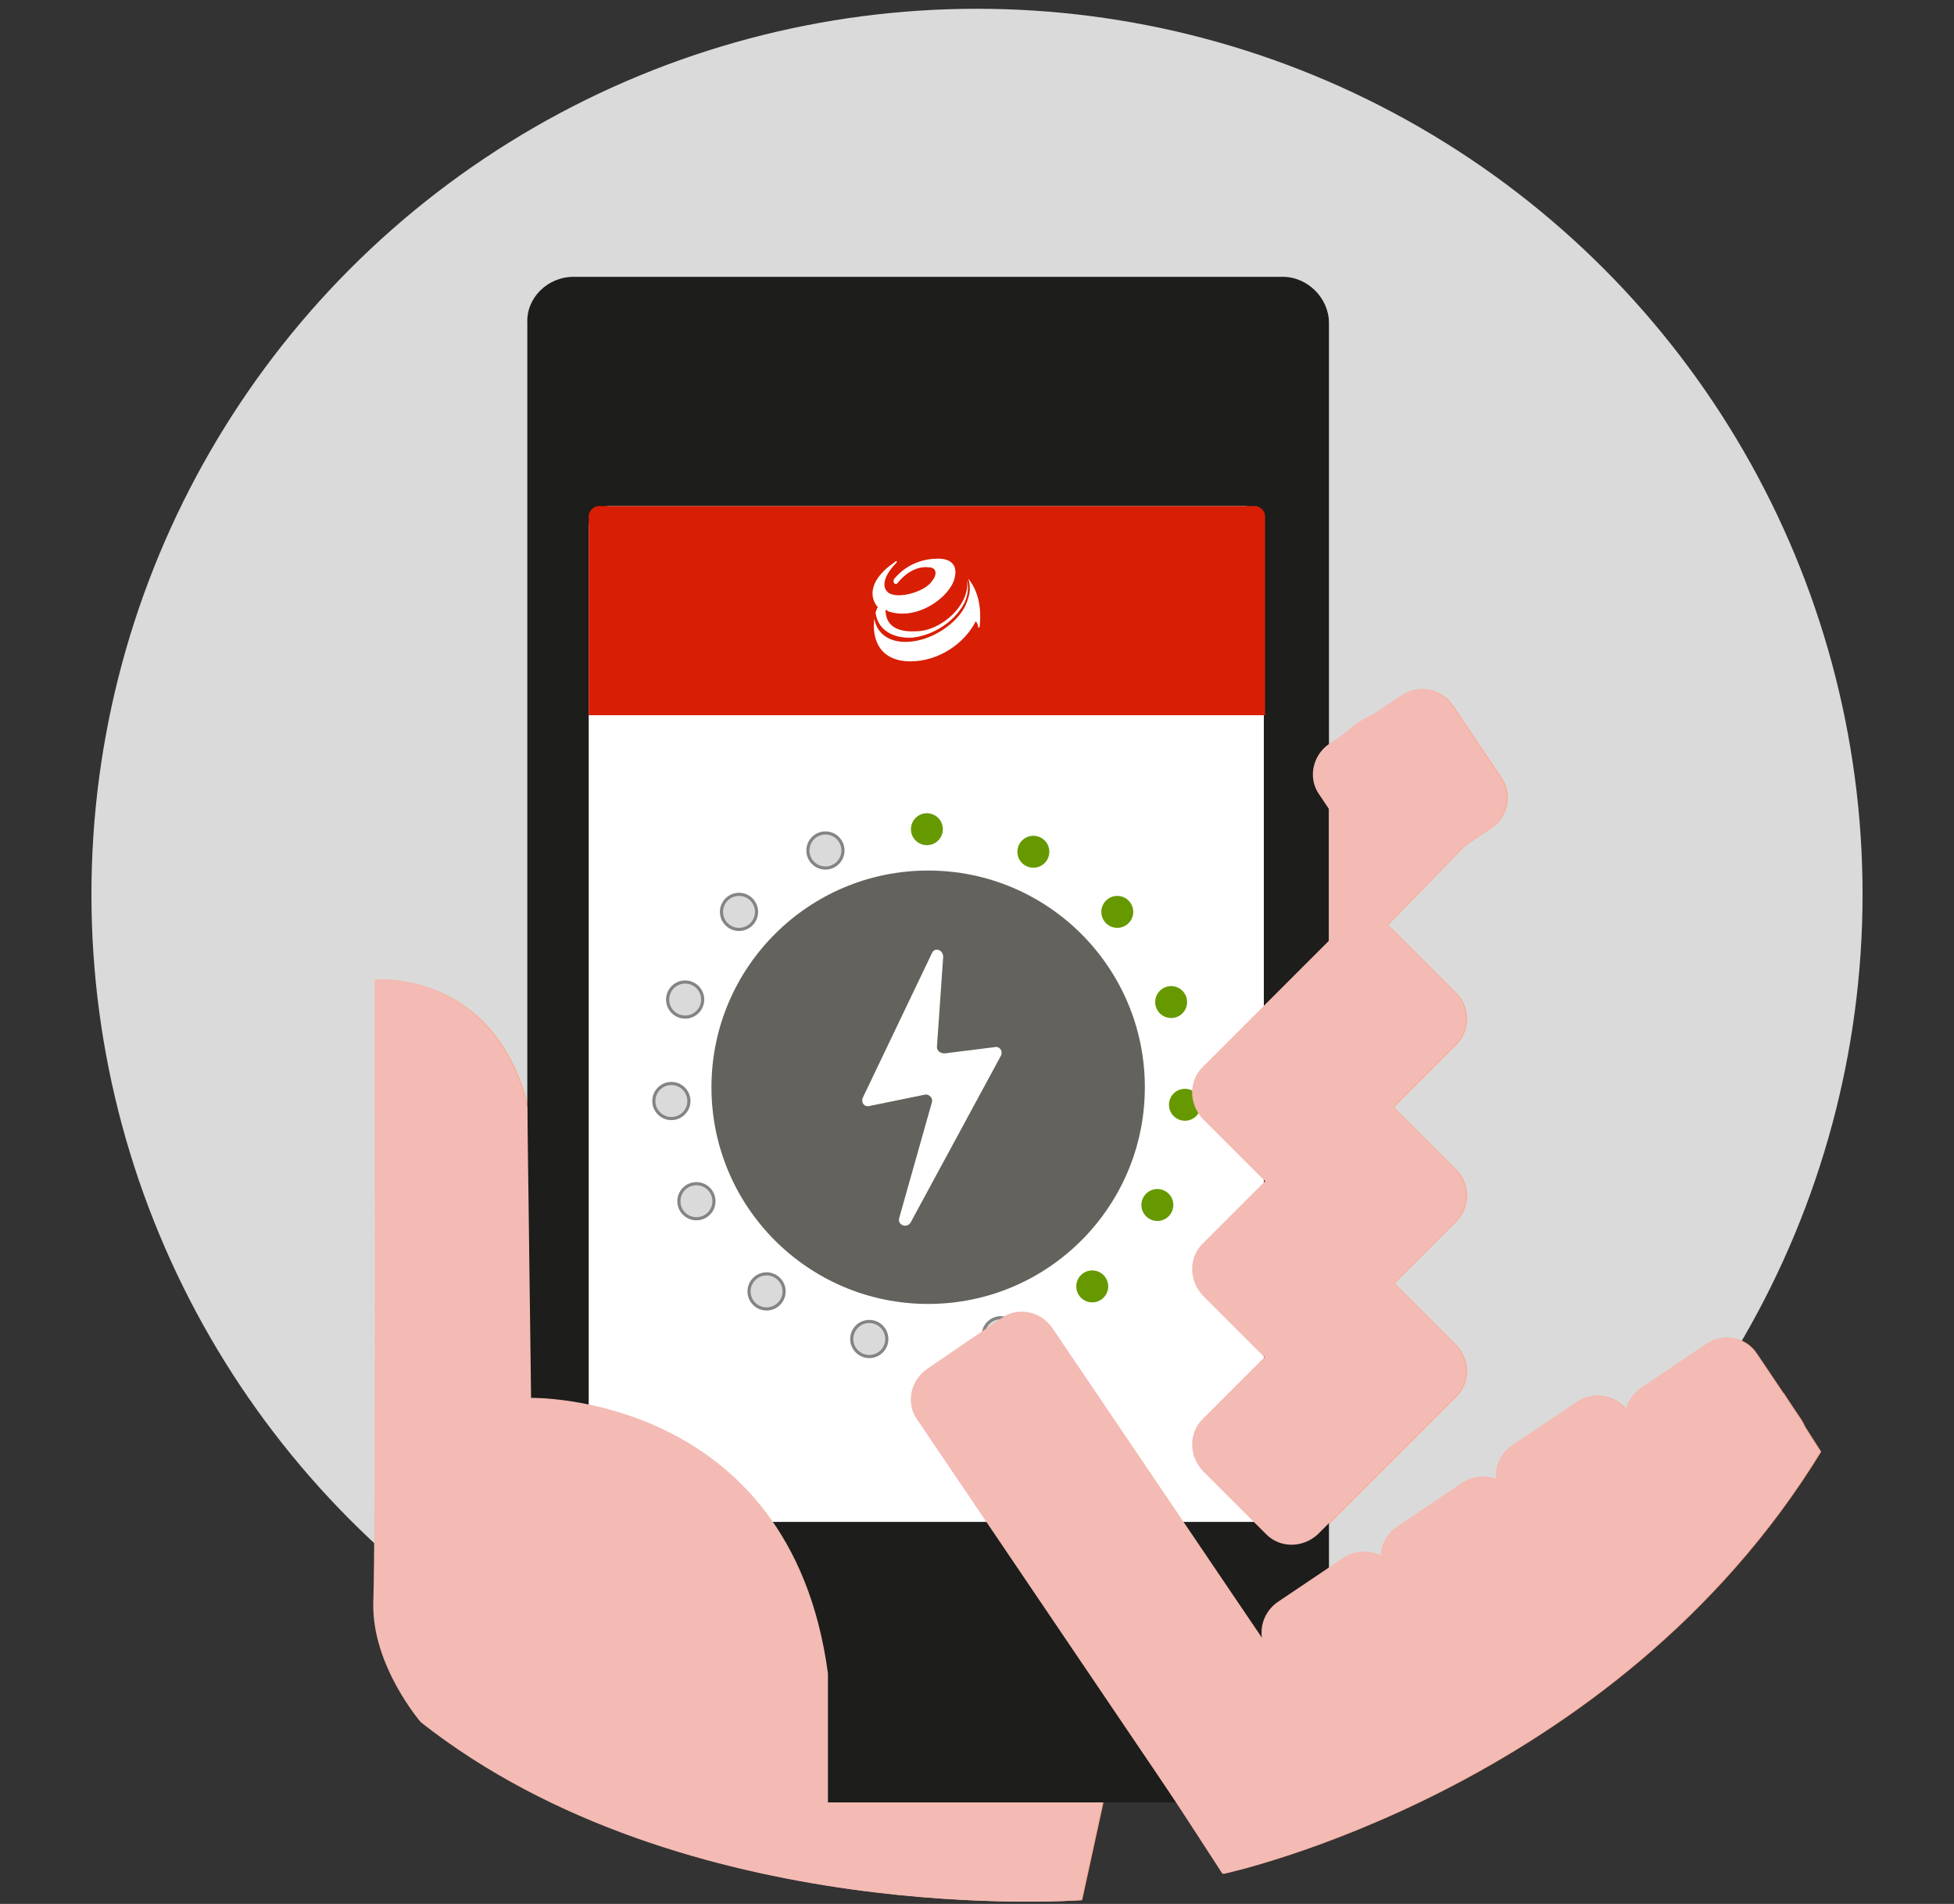
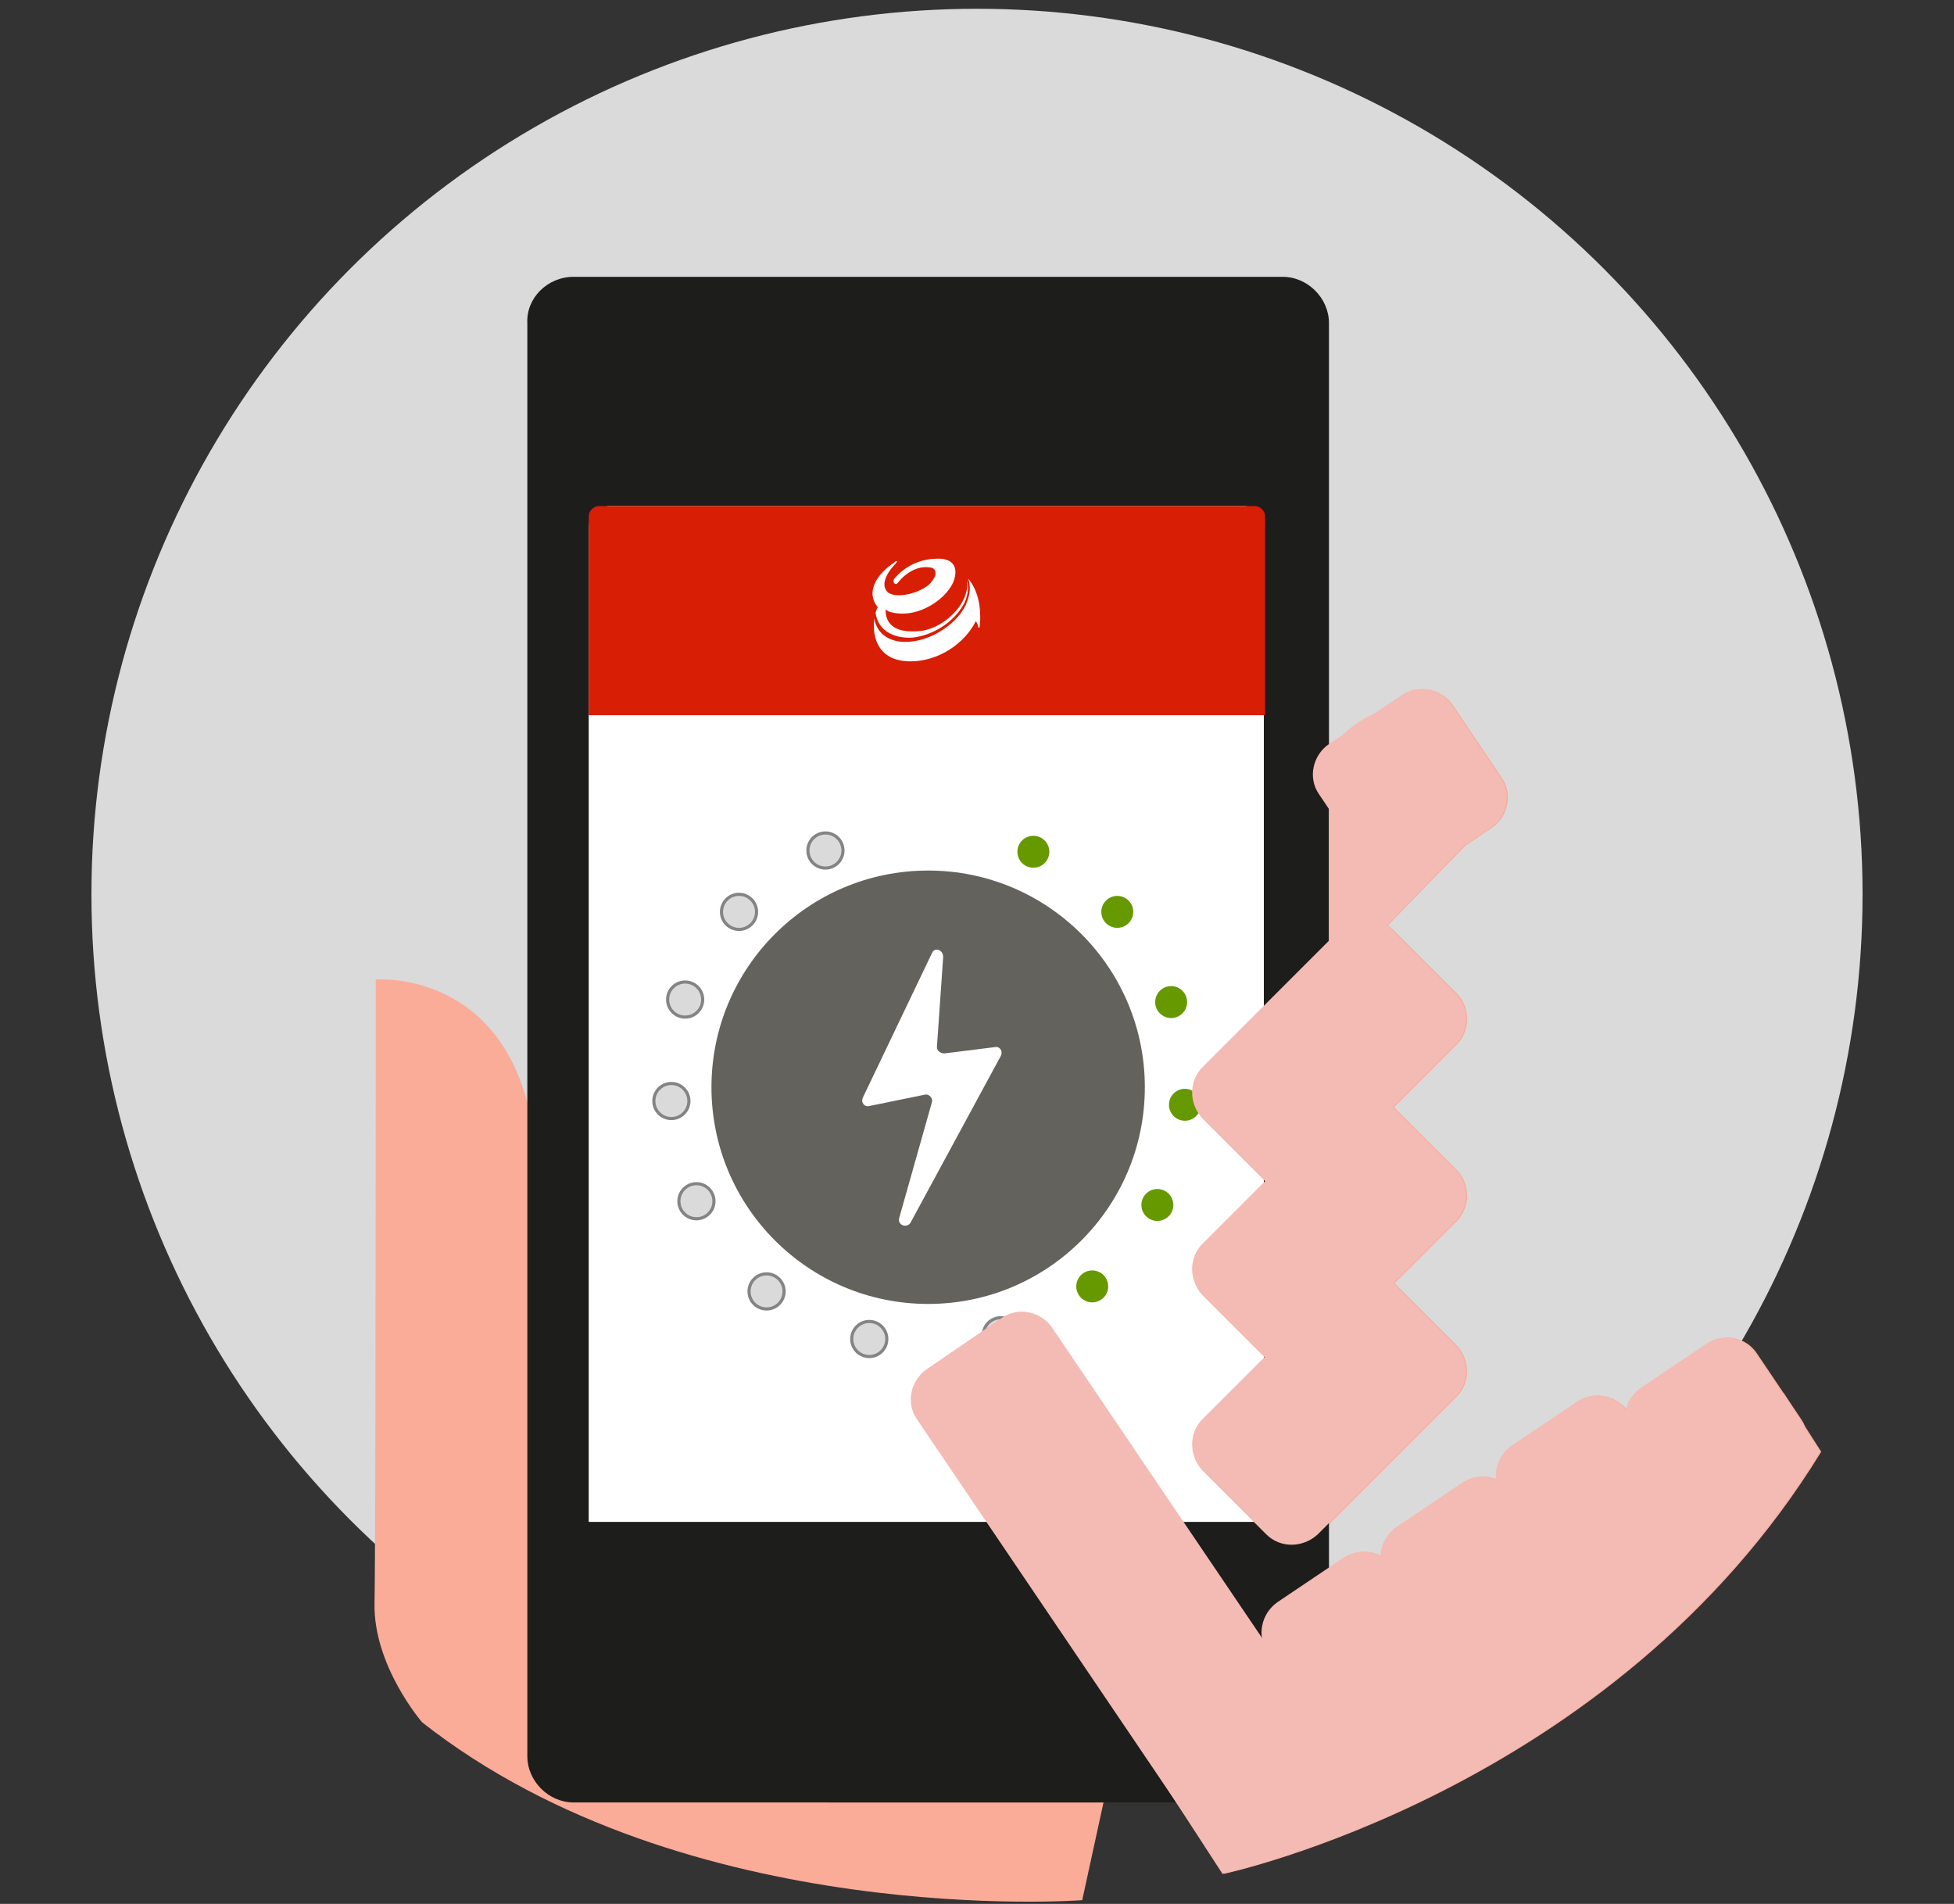
<svg xmlns="http://www.w3.org/2000/svg" version="1.1" id="Layer_1" x="0px" y="0px" width="156px" height="152px" viewBox="0 0 156 152" style="enable-background:new 0 0 156 152;" xml:space="preserve">
  <rect x="0" y="0" width="156" height="152" fill="#333333" stroke="none" />
  <style type="text/css">
	.st0{fill:#FAAC99;}
	.st1{fill:#DADADA;}
	.st2{fill:#1D1D1B;}
	.st3{fill:#FFFFFF;}
	.st4{fill:#D81E04;}
	.st5{fill:#64625D;}
	.st6{fill-rule:evenodd;clip-rule:evenodd;fill:#669900;stroke:#FFFFFF;stroke-width:0.25;stroke-miterlimit:10;}
	.st7{fill-rule:evenodd;clip-rule:evenodd;fill:#DADADA;stroke:#848484;stroke-width:0.25;stroke-miterlimit:10;}
	.st8{fill:#F3BBB3;}
	.st9{fill-rule:evenodd;clip-rule:evenodd;fill:#FFFFFF;}
</style>
  <path class="st0" d="M80.1,105.2l-6,4.1c-1.3,0.9-1.7,2.7-0.8,4l22.6,33.4c0.9,1.3,2.7,1.7,4,0.8l6-4.1c1.3-0.9,1.7-2.7,0.8-4  L84,106C83.2,104.7,81.4,104.3,80.1,105.2z" />
  <circle class="st1" cx="78" cy="71.4" r="70.7" />
  <path class="st0" d="M30,78.2c0,0,9.5-0.8,12.2,10.2l0.3,23.2c0,0,20.7-0.4,23.7,22v10.3h21.9l-1.7,7.8c0,0-31.6,2.4-52.7-14.2  c0,0-3.9-4.5-3.8-9.5C30,123.1,30,78.2,30,78.2z" />
  <path class="st0" d="M116.3,79.3l-5.1-5.1c-1.1-1.1-2.9-1.1-4.1,0l-11,11c-1.1,1.1-1.1,2.9,0,4.1l5.1,5.1c1.1,1.1,2.9,1.1,4.1,0  l11-11C117.4,82.3,117.4,80.4,116.3,79.3z" />
  <path class="st0" d="M116.3,93.4l-5.1-5.1c-1.1-1.1-2.9-1.1-4.1,0l-11,11c-1.1,1.1-1.1,2.9,0,4.1l5.1,5.1c1.1,1.1,2.9,1.1,4.1,0  l11-11C117.4,96.4,117.4,94.5,116.3,93.4z" />
  <path class="st0" d="M116.3,107.4l-5.1-5.1c-1.1-1.1-2.9-1.1-4.1,0l-11,11c-1.1,1.1-1.1,2.9,0,4.1l5.1,5.1c1.1,1.1,2.9,1.1,4.1,0  l11-11C117.4,110.4,117.4,108.6,116.3,107.4z" />
  <path class="st0" d="M107.3,124.4l-5.2,3.5c-1.3,0.9-1.7,2.7-0.8,4l7,10.3c0.9,1.3,2.7,1.7,4,0.8l5.2-3.5c1.3-0.9,1.7-2.7,0.8-4  l-7-10.3C110.4,123.8,108.6,123.5,107.3,124.4z" />
  <path class="st0" d="M116.8,118.4l-5.2,3.5c-1.3,0.9-1.7,2.7-0.8,4l7.3,10.7c0.9,1.3,2.7,1.7,4,0.8l5.2-3.5c1.3-0.9,1.7-2.7,0.8-4  l-7.3-10.7C119.9,117.8,118.1,117.5,116.8,118.4z" />
  <path class="st0" d="M126,111.9l-5.2,3.5c-1.3,0.9-1.7,2.7-0.8,4l7.1,10.5c0.9,1.3,2.7,1.7,4,0.8l5.2-3.5c1.3-0.9,1.7-2.7,0.8-4  l-7.1-10.5C129.1,111.4,127.3,111,126,111.9z" />
  <path class="st0" d="M136.3,107.3l-5.2,3.5c-1.3,0.9-1.7,2.7-0.8,4l3.5,5.2c0.9,1.3,2.7,1.7,4,0.8l5.2-3.5c1.3-0.9,1.7-2.7,0.8-4  l-3.5-5.2C139.4,106.7,137.6,106.4,136.3,107.3z" />
  <path class="st0" d="M112,55.5l-5.8,3.9c-1.3,0.9-1.7,2.7-0.8,4l3.9,5.8c0.9,1.3,2.7,1.7,4,0.8l5.8-3.9c1.3-0.9,1.7-2.7,0.8-4  l-3.9-5.8C115.1,55,113.3,54.6,112,55.5z" />
  <path class="st0" d="M110,56.9c0,0-2.2,0.8-3.8,3v17.3l3.8-2.5l7.3-7.5L110,56.9z" />
  <path class="st0" d="M92.7,141.9l5,7.7c0,0,31.1-6.6,47.7-33.7l-3-4.7L92.7,141.9z" />
  <path class="st2" d="M45.8,22.1h56.6c2,0,3.7,1.7,3.7,3.7v114.4c0,2-1.7,3.7-3.7,3.7H45.8c-2,0-3.7-1.7-3.7-3.7V25.8  C42,23.8,43.7,22.1,45.8,22.1z" />
  <g>
    <path class="st3" d="M99.3,40.4H48.7c-0.9,0-1.7,0.8-1.7,1.7v69.2v10.2h14.9h17.2h15.7h6.1V121V79V42.1   C101,41.2,100.2,40.4,99.3,40.4z" />
    <path class="st4" d="M101,57.1H47V41.2c0-0.4,0.4-0.8,0.8-0.8h52.4c0.4,0,0.8,0.4,0.8,0.8V57.1z" />
  </g>
  <g>
    <circle class="st5" cx="74.1" cy="86.8" r="17.3" />
    <g>
      <circle class="st6" cx="94.6" cy="88.2" r="1.4" />
      <circle class="st6" cx="93.5" cy="80" r="1.4" />
      <circle class="st6" cx="89.2" cy="72.8" r="1.4" />
      <circle class="st6" cx="82.5" cy="68" r="1.4" />
-       <circle class="st6" cx="74" cy="66.2" r="1.4" />
      <circle class="st7" cx="65.9" cy="67.9" r="1.4" />
      <circle class="st7" cx="59" cy="72.8" r="1.4" />
      <circle class="st7" cx="54.7" cy="79.8" r="1.4" />
      <circle class="st7" cx="53.6" cy="87.9" r="1.4" />
      <circle class="st7" cx="55.6" cy="95.9" r="1.4" />
      <circle class="st7" cx="61.2" cy="103.1" r="1.4" />
      <circle class="st7" cx="69.4" cy="106.9" r="1.4" />
      <circle class="st7" cx="79.9" cy="106.6" r="1.4" />
      <circle class="st6" cx="87.2" cy="102.7" r="1.4" />
      <circle class="st6" cx="92.4" cy="96.2" r="1.4" />
    </g>
  </g>
-   <path class="st8" d="M29.9,78.2c0,0,9.5-0.8,12.2,10.2l0.3,23.2c0,0,20.7-0.4,23.7,22v10.3H88l-1.7,7.8c0,0-31.6,2.4-52.7-14.2  c0,0-3.9-4.5-3.8-9.5C30,123.1,29.9,78.2,29.9,78.2z" />
  <path class="st8" d="M116.2,79.3l-5.1-5.1c-1.1-1.1-2.9-1.1-4.1,0l-11,11c-1.1,1.1-1.1,2.9,0,4.1l5.1,5.1c1.1,1.1,2.9,1.1,4.1,0  l11-11C117.3,82.3,117.3,80.4,116.2,79.3z" />
  <path class="st8" d="M116.2,93.4l-5.1-5.1c-1.1-1.1-2.9-1.1-4.1,0l-11,11c-1.1,1.1-1.1,2.9,0,4.1l5.1,5.1c1.1,1.1,2.9,1.1,4.1,0  l11-11C117.3,96.4,117.3,94.5,116.2,93.4z" />
  <path class="st8" d="M80,105.2l-6,4.1c-1.3,0.9-1.7,2.7-0.8,4l22.6,33.4c0.9,1.3,2.7,1.7,4,0.8l6-4.1c1.3-0.9,1.7-2.7,0.8-4L84,106  C83.1,104.7,81.3,104.3,80,105.2z" />
  <path class="st8" d="M116.2,107.4l-5.1-5.1c-1.1-1.1-2.9-1.1-4.1,0l-11,11c-1.1,1.1-1.1,2.9,0,4.1l5.1,5.1c1.1,1.1,2.9,1.1,4.1,0  l11-11C117.3,110.4,117.3,108.6,116.2,107.4z" />
  <path class="st8" d="M107.2,124.4l-5.2,3.5c-1.3,0.9-1.7,2.7-0.8,4l7,10.3c0.9,1.3,2.7,1.7,4,0.8l5.2-3.5c1.3-0.9,1.7-2.7,0.8-4  l-7-10.3C110.3,123.8,108.5,123.5,107.2,124.4z" />
  <path class="st8" d="M116.7,118.4l-5.2,3.5c-1.3,0.9-1.7,2.7-0.8,4l7.3,10.7c0.9,1.3,2.7,1.7,4,0.8l5.2-3.5c1.3-0.9,1.7-2.7,0.8-4  l-7.3-10.7C119.8,117.8,118,117.5,116.7,118.4z" />
  <path class="st8" d="M125.9,111.9l-5.2,3.5c-1.3,0.9-1.7,2.7-0.8,4l7.1,10.5c0.9,1.3,2.7,1.7,4,0.8l5.2-3.5c1.3-0.9,1.7-2.7,0.8-4  l-7.1-10.5C129,111.4,127.2,111,125.9,111.9z" />
  <path class="st8" d="M136.2,107.3l-5.2,3.5c-1.3,0.9-1.7,2.7-0.8,4l3.5,5.2c0.9,1.3,2.7,1.7,4,0.8l5.2-3.5c1.3-0.9,1.7-2.7,0.8-4  l-3.5-5.2C139.3,106.7,137.5,106.4,136.2,107.3z" />
  <path class="st8" d="M111.9,55.5l-5.8,3.9c-1.3,0.9-1.7,2.7-0.8,4l3.9,5.8c0.9,1.3,2.7,1.7,4,0.8l5.8-3.9c1.3-0.9,1.7-2.7,0.8-4  l-3.9-5.8C115,55,113.2,54.6,111.9,55.5z" />
  <path class="st8" d="M109.9,56.9c0,0-2.2,0.8-3.8,3v17.3l3.8-2.5l7.3-7.5L109.9,56.9z" />
  <path class="st8" d="M92.6,141.9l5,7.7c0,0,31.1-6.6,47.7-33.7l-3-4.7L92.6,141.9z" />
  <path class="st9" d="M69.9,48.9c0.2,1.6,1.7,2.1,3,2c1.6-0.2,3.2-1.2,4-2.6c0.3-0.5,0.5-1.3,0.3-2l0,0c0.3,1.9-2,4.1-4.1,4.1  c-1.9,0.1-2.4-0.8-2.4-1.7c0.1,0,0.1,0,0.2,0.1c2.3,0.8,4.9-1.1,5.3-2.6c0.3-1.1-0.3-1.6-1.3-1.6c-1,0-2.4,0.3-3.5,1.6  c-0.2,0.3,0.1,0.6,0.3,0.3c0.9-1.1,1.9-1.3,2.5-1.2c0.5,0,0.7,0.5,0.2,1.1c-0.5,0.8-2.7,1.5-3.5,0.9c-0.7-0.6,0-1.7,0.6-2.3  c0.2-0.2,0.1-0.3-0.1-0.1c-1.9,1.3-2.1,2.7-1.3,3.6C70,48.5,70,48.7,69.9,48.9 M77.3,46.2C77.3,46.2,77.3,46.2,77.3,46.2  c0.3,0.9,0,1.6-0.2,2.1c-0.7,1.5-2.6,2.7-4.2,2.9c-1.3,0.2-2.8-0.2-3.1-1.8c-0.2,1.6,0.4,3.4,2.9,3.4c2.2,0,4.3-1.4,5.2-3.2  c0.1,0.1,0.2,0.3,0.2,0.5c0,0,0.1,0,0.1,0C78.3,49.4,78.4,47.5,77.3,46.2" />
  <path class="st3" d="M74.4,76.1l-5.5,11.5c-0.2,0.4,0.1,0.8,0.5,0.7l4.4-0.9c0.4-0.1,0.7,0.3,0.6,0.6l-2.6,9.2  c-0.2,0.6,0.6,0.9,0.9,0.4l7.2-13.3c0.2-0.4-0.1-0.8-0.5-0.7l-4,0.5c-0.3,0-0.6-0.2-0.6-0.5l0.5-7.2C75.3,75.8,74.6,75.6,74.4,76.1z  " />
</svg>